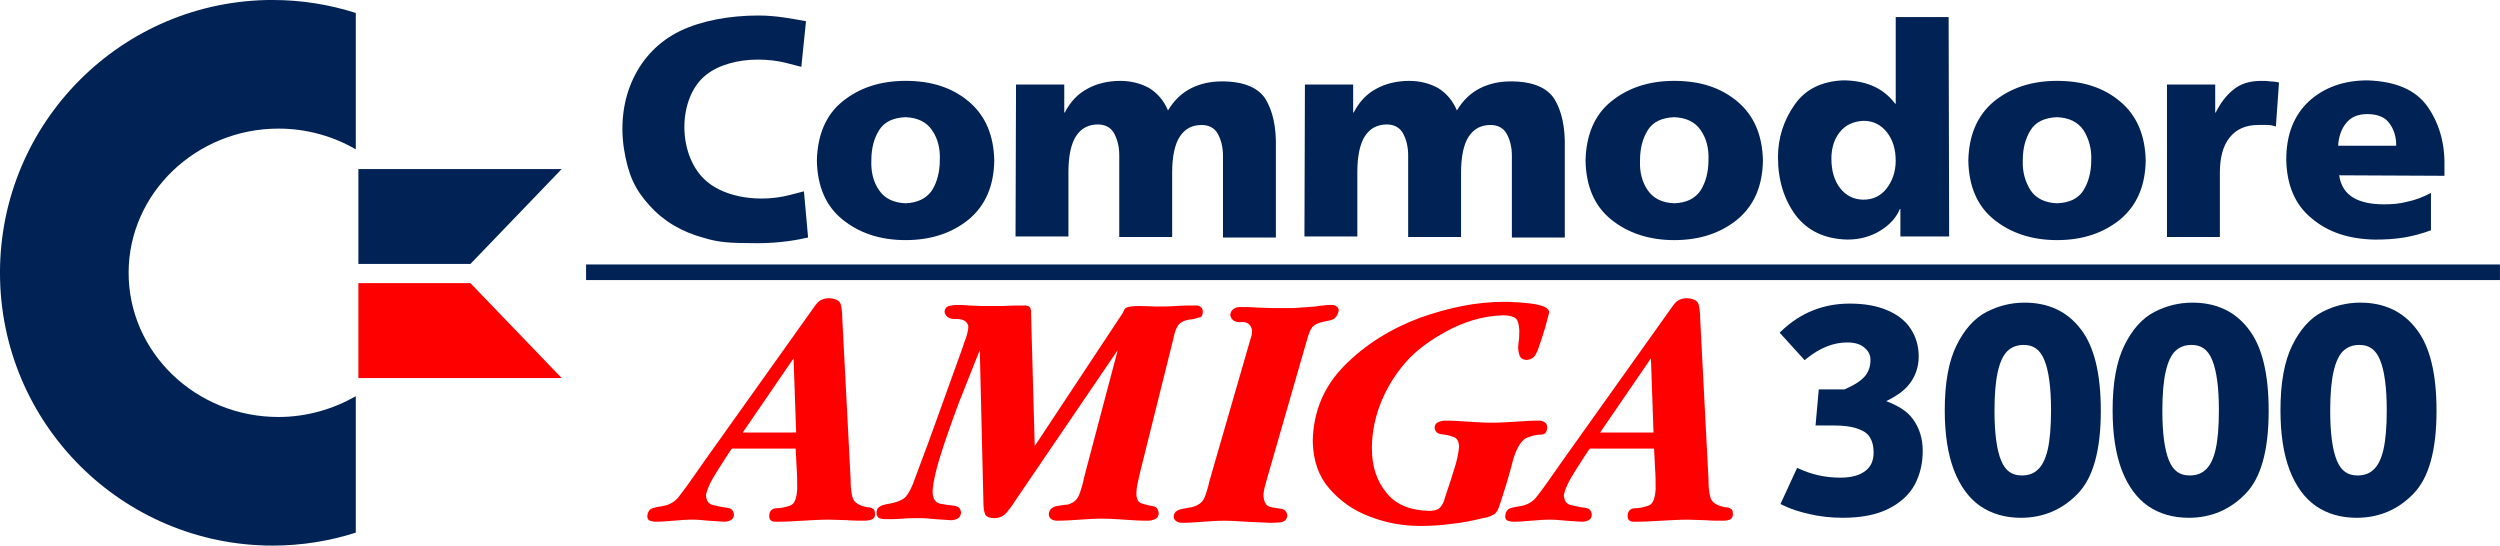
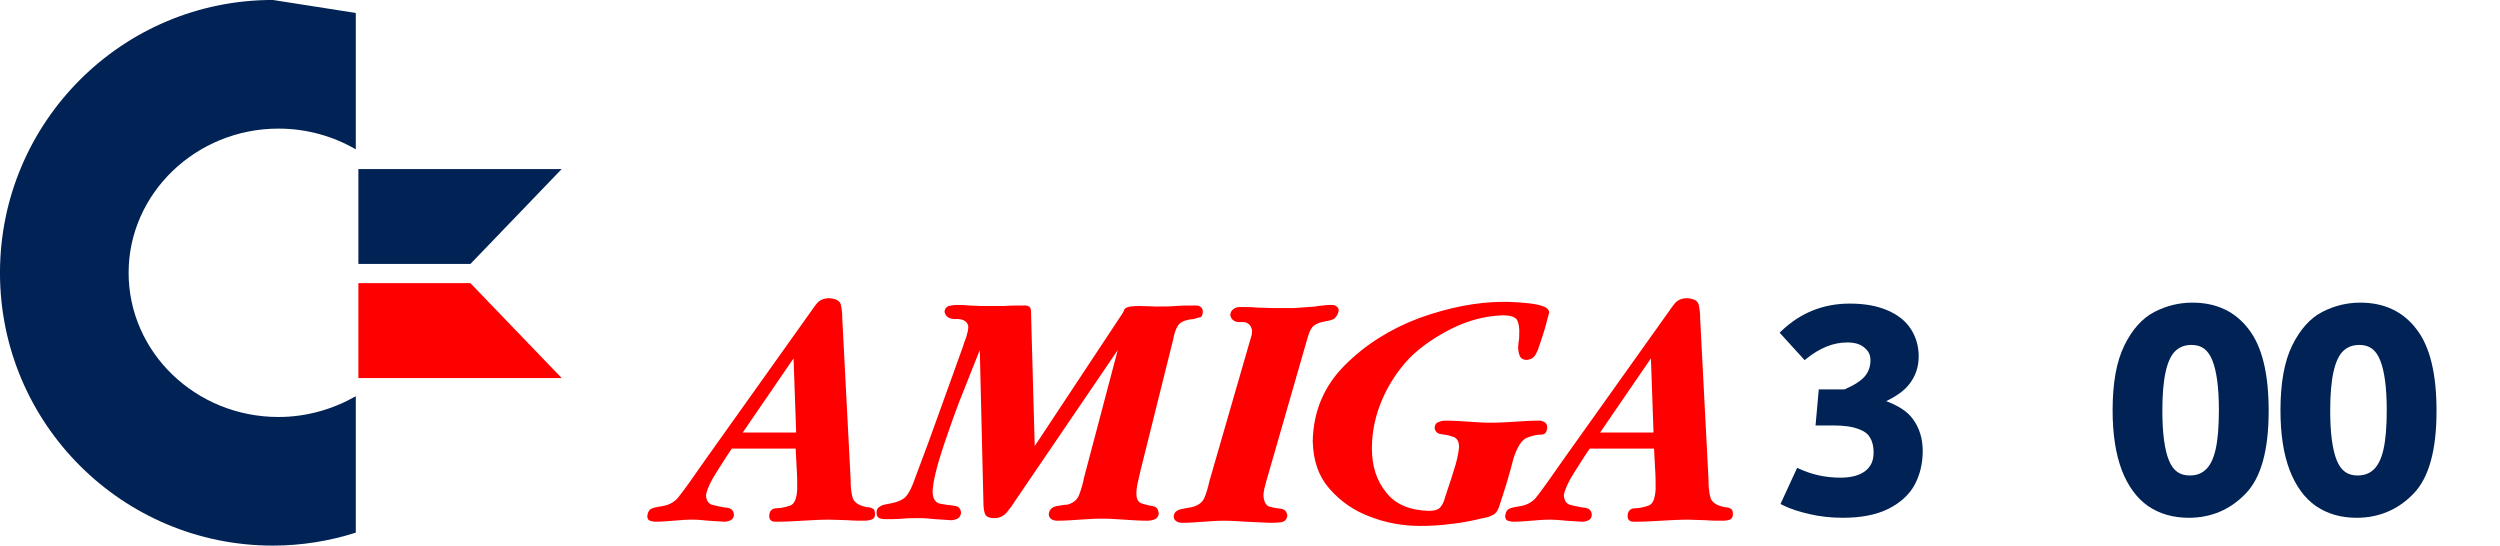
<svg xmlns="http://www.w3.org/2000/svg" xmlns:ns1="http://www.inkscape.org/namespaces/inkscape" xmlns:ns2="http://sodipodi.sourceforge.net/DTD/sodipodi-0.dtd" width="953mm" height="207.999mm" viewBox="0 0 953 207.999" version="1.1" id="svg1" ns1:version="1.4 (86a8ad7, 2024-10-11)" ns2:docname="amiga3000.svg">
  <ns2:namedview id="namedview1" pagecolor="#ffffff" bordercolor="#000000" borderopacity="0.25" ns1:showpageshadow="2" ns1:pageopacity="0.0" ns1:pagecheckerboard="true" ns1:deskcolor="#d1d1d1" ns1:document-units="mm" ns1:zoom="0.58236859" ns1:cx="1794.3962" ns1:cy="481.65372" ns1:window-width="3840" ns1:window-height="2066" ns1:window-x="-11" ns1:window-y="-11" ns1:window-maximized="1" ns1:current-layer="g1" />
  <defs id="defs1" />
  <g id="g1" transform="matrix(5.998,0,0,5.998,-167.44,-757.334)" ns1:label="Logo">
    <g id="g16" ns1:label="3000Outline" style="display:inline;fill:#002255;fill-opacity:1">
      <path id="path15" style="-inkscape-font-specification:'Dubai Bold';fill:#002255;fill-opacity:1" d="m 145.469,145.559 c -1.67,0 -3.126,0.584 -4.338,1.742 l -0.111,0.107 1.588,1.746 0.117,-0.094 c 0.862,-0.694 1.719,-1.031 2.586,-1.031 0.502,0 0.86,0.117 1.1,0.334 l 0.002,0.002 0.004,0.004 c 0.259,0.212 0.375,0.458 0.375,0.785 0,0.403 -0.117,0.737 -0.357,1.025 -0.234,0.281 -0.669,0.564 -1.287,0.832 h -1.641 l -0.205,2.293 h 1.121 c 0.699,0 1.235,0.079 1.6,0.225 l 0.004,0.002 h 0.002 c 0.384,0.136 0.62,0.324 0.742,0.557 l 0.004,0.004 0.002,0.004 c 0.139,0.232 0.215,0.538 0.215,0.926 0,0.529 -0.174,0.904 -0.531,1.178 -0.358,0.274 -0.88,0.422 -1.582,0.422 -0.927,0 -1.793,-0.186 -2.602,-0.559 l -0.144,-0.066 -1.059,2.299 0.137,0.068 c 0.462,0.231 1.02,0.42 1.674,0.566 0.672,0.161 1.39,0.242 2.152,0.242 1.163,0 2.128,-0.187 2.895,-0.57 0.76,-0.38 1.323,-0.892 1.67,-1.529 0.342,-0.643 0.512,-1.362 0.512,-2.148 0,-0.792 -0.215,-1.484 -0.645,-2.053 -0.37,-0.505 -0.974,-0.844 -1.674,-1.113 0.572,-0.282 1.084,-0.607 1.434,-1.041 0.417,-0.514 0.629,-1.121 0.629,-1.799 0,-0.646 -0.167,-1.233 -0.5,-1.746 -0.335,-0.516 -0.838,-0.912 -1.492,-1.186 -0.658,-0.288 -1.457,-0.428 -2.394,-0.428 z" ns1:label="3" />
-       <path id="path13" style="-inkscape-font-specification:'Dubai Bold';fill:#002255;fill-opacity:1" d="m 156.592,145.498 c -0.854,0 -1.665,0.199 -2.424,0.592 -0.774,0.401 -1.408,1.116 -1.906,2.125 -0.503,1.02 -0.748,2.394 -0.748,4.121 0,1.515 0.193,2.783 0.584,3.809 v 0.002 c 0.391,1.01 0.948,1.777 1.676,2.285 h 0.002 c 0.726,0.493 1.591,0.74 2.578,0.74 1.407,0 2.615,-0.509 3.59,-1.51 1.009,-1.022 1.488,-2.791 1.488,-5.287 0,-2.349 -0.412,-4.082 -1.275,-5.193 l -0.002,-0.002 c -0.844,-1.115 -2.05,-1.682 -3.562,-1.682 z m -0.061,2.689 c 0.63,0 1.043,0.296 1.316,0.967 0.276,0.676 0.422,1.743 0.422,3.182 0,1.06 -0.072,1.899 -0.213,2.512 -0.14,0.6 -0.356,1.016 -0.625,1.262 v 0.002 h -0.002 c -0.259,0.248 -0.586,0.371 -1.016,0.371 -0.631,0 -1.044,-0.292 -1.316,-0.949 -0.275,-0.662 -0.422,-1.72 -0.422,-3.158 0,-1.046 0.072,-1.881 0.213,-2.494 0.141,-0.628 0.353,-1.06 0.607,-1.303 0.274,-0.262 0.608,-0.391 1.035,-0.391 z" ns1:label="0" />
      <path id="path11" style="-inkscape-font-specification:'Dubai Bold';fill:#002255;fill-opacity:1" d="m 167.26,145.498 c -0.854,0 -1.665,0.199 -2.424,0.592 -0.774,0.401 -1.408,1.116 -1.906,2.125 -0.503,1.02 -0.748,2.394 -0.748,4.121 0,1.515 0.193,2.783 0.584,3.809 v 0.002 c 0.391,1.01 0.948,1.777 1.676,2.285 h 0.002 c 0.726,0.493 1.591,0.74 2.578,0.74 1.407,0 2.615,-0.509 3.59,-1.51 1.009,-1.022 1.488,-2.791 1.488,-5.287 0,-2.349 -0.412,-4.082 -1.275,-5.193 l -0.002,-0.002 c -0.844,-1.115 -2.05,-1.682 -3.562,-1.682 z m -0.061,2.689 h 9e-5 c 0.63,0 1.043,0.296 1.316,0.967 0.276,0.676 0.422,1.743 0.422,3.182 0,1.06 -0.072,1.899 -0.213,2.512 -0.14,0.6 -0.354,1.016 -0.623,1.262 l -0.002,0.002 h -0.002 c -0.259,0.248 -0.586,0.371 -1.016,0.371 -0.631,0 -1.044,-0.292 -1.316,-0.949 -0.275,-0.662 -0.422,-1.72 -0.422,-3.158 0,-1.046 0.072,-1.881 0.213,-2.494 0.141,-0.628 0.353,-1.06 0.607,-1.303 0.274,-0.262 0.608,-0.391 1.035,-0.391 z" ns1:label="0" />
      <path id="path9" style="-inkscape-font-specification:'Dubai Bold';display:inline;fill:#002255;fill-opacity:1" d="m 177.928,145.498 c -0.854,0 -1.665,0.199 -2.424,0.592 -0.774,0.401 -1.408,1.116 -1.906,2.125 -0.503,1.02 -0.748,2.394 -0.748,4.121 0,1.515 0.193,2.783 0.584,3.809 v 0.002 c 0.391,1.01 0.948,1.777 1.676,2.285 h 0.002 c 0.726,0.493 1.591,0.74 2.578,0.74 1.407,0 2.617,-0.508 3.592,-1.51 1.009,-1.022 1.486,-2.791 1.486,-5.287 0,-2.349 -0.412,-4.082 -1.275,-5.193 l -0.002,-0.002 c -0.844,-1.115 -2.05,-1.682 -3.562,-1.682 z m -0.059,2.689 h 9e-5 c 0.63,0 1.041,0.296 1.314,0.967 0.276,0.676 0.422,1.743 0.422,3.182 0,1.06 -0.072,1.899 -0.213,2.512 -0.14,0.6 -0.354,1.016 -0.623,1.262 l -0.002,0.002 h -0.002 c -0.259,0.248 -0.586,0.371 -1.016,0.371 -0.631,0 -1.044,-0.292 -1.316,-0.949 -0.275,-0.662 -0.422,-1.72 -0.422,-3.158 0,-1.046 0.072,-1.881 0.213,-2.494 0.141,-0.628 0.353,-1.06 0.607,-1.303 0.274,-0.262 0.609,-0.391 1.037,-0.391 z" ns1:label="0" />
    </g>
    <g id="g29" ns1:label="3000" style="display:none">
      <path d="m 145.469,145.875 v 8e-5 c -1.541,0 -2.854,0.538 -3.986,1.57 l 1.174,1.291 c 0.863,-0.661 1.749,-1.025 2.654,-1.025 0.55,0 0.995,0.134 1.309,0.416 0.319,0.262 0.49,0.619 0.49,1.027 0,0.467 -0.145,0.885 -0.432,1.228 -0.29,0.348 -0.764,0.65 -1.422,0.932 l -0.031,0.014 h -1.428 l -0.15,1.658 h 0.775 c 0.721,0 1.29,0.079 1.715,0.248 0.43,0.153 0.744,0.386 0.912,0.705 0.175,0.294 0.258,0.656 0.258,1.082 0,0.603 -0.221,1.098 -0.654,1.43 -0.432,0.331 -1.029,0.488 -1.775,0.488 -0.913,0 -1.767,-0.206 -2.574,-0.553 l -0.803,1.742 c 0.41,0.19 0.878,0.363 1.455,0.492 h 0.002 c 0.645,0.155 1.339,0.232 2.078,0.232 1.129,0 2.046,-0.183 2.754,-0.537 0.715,-0.357 1.219,-0.82 1.531,-1.395 0.317,-0.595 0.475,-1.257 0.475,-1.998 0,-0.736 -0.194,-1.35 -0.58,-1.861 h -0.002 v -0.002 c -0.372,-0.508 -0.945,-0.891 -1.738,-1.147 l -0.402,-0.131 0.389,-0.166 c 0.653,-0.282 1.156,-0.649 1.52,-1.1 v -0.002 c 0.374,-0.461 0.557,-0.985 0.557,-1.598 0,-0.592 -0.148,-1.113 -0.447,-1.574 -0.297,-0.458 -0.743,-0.811 -1.352,-1.064 v -0.002 h -0.002 c -0.606,-0.265 -1.362,-0.402 -2.268,-0.402 z" style="-inkscape-font-specification:'Dubai Bold';display:inline;fill:#002255" id="path25" ns1:label="3" />
-       <path d="m 156.592,145.816 c -0.805,0 -1.563,0.184 -2.279,0.555 -0.701,0.363 -1.291,1.018 -1.768,1.984 -0.471,0.955 -0.715,2.283 -0.715,3.981 0,1.488 0.19,2.719 0.563,3.695 0.373,0.965 0.895,1.672 1.562,2.139 0.67,0.455 1.463,0.684 2.398,0.684 1.332,0 2.442,-0.467 3.363,-1.414 h 0.002 c 0.914,-0.927 1.396,-2.609 1.396,-5.064 0,-2.312 -0.416,-3.977 -1.211,-5 h -0.002 v -0.002 c -0.789,-1.043 -1.874,-1.557 -3.31,-1.557 z m -0.06,2.053 c 0.74,0 1.303,0.414 1.609,1.166 0.304,0.746 0.447,1.842 0.447,3.301 0,1.074 -0.073,1.933 -0.223,2.584 -0.149,0.637 -0.381,1.114 -0.717,1.422 l -0.002,0.002 c -0.32,0.304 -0.741,0.457 -1.232,0.457 -0.739,0 -1.303,-0.406 -1.609,-1.145 -0.305,-0.734 -0.447,-1.822 -0.447,-3.281 0,-1.061 0.074,-1.913 0.223,-2.564 0.149,-0.663 0.372,-1.153 0.697,-1.463 0.332,-0.318 0.76,-0.478 1.254,-0.478 z" style="-inkscape-font-specification:'Dubai Bold';fill:#002255" id="path26" ns1:label="0" />
      <path d="m 167.26,145.816 c -0.805,0 -1.561,0.184 -2.277,0.555 -0.701,0.363 -1.293,1.018 -1.77,1.984 -0.471,0.955 -0.715,2.283 -0.715,3.981 0,1.488 0.19,2.719 0.562,3.695 0.373,0.965 0.895,1.672 1.562,2.139 0.67,0.455 1.463,0.684 2.398,0.684 1.332,0 2.442,-0.467 3.363,-1.414 h 0.002 c 0.914,-0.927 1.396,-2.609 1.396,-5.064 0,-2.312 -0.416,-3.977 -1.211,-5 h -0.002 v -0.002 c -0.789,-1.043 -1.874,-1.557 -3.311,-1.557 z m -0.061,2.053 c 0.74,0 1.303,0.414 1.609,1.166 0.304,0.746 0.447,1.842 0.447,3.301 0,1.074 -0.073,1.933 -0.223,2.584 -0.149,0.637 -0.38,1.114 -0.717,1.422 l -0.002,0.002 c -0.32,0.304 -0.741,0.457 -1.232,0.457 -0.739,0 -1.303,-0.406 -1.609,-1.145 -0.305,-0.734 -0.447,-1.822 -0.447,-3.281 0,-1.061 0.073,-1.913 0.223,-2.564 0.149,-0.663 0.373,-1.153 0.697,-1.463 0.332,-0.318 0.76,-0.478 1.254,-0.478 z" style="-inkscape-font-specification:'Dubai Bold';fill:#002255" id="path27" ns1:label="0" />
-       <path d="m 177.928,145.816 c -0.805,0 -1.561,0.184 -2.277,0.555 -0.701,0.363 -1.293,1.018 -1.77,1.984 -0.471,0.955 -0.713,2.283 -0.713,3.981 0,1.488 0.188,2.719 0.561,3.695 0.373,0.965 0.896,1.672 1.562,2.139 0.67,0.455 1.463,0.684 2.398,0.684 1.332,0 2.442,-0.467 3.363,-1.414 h 0.002 c 0.914,-0.927 1.396,-2.609 1.396,-5.064 0,-2.312 -0.416,-3.977 -1.211,-5 h -0.002 v -0.002 c -0.789,-1.043 -1.874,-1.557 -3.31,-1.557 z m -0.059,2.053 c 0.74,0 1.301,0.414 1.607,1.166 0.304,0.746 0.447,1.842 0.447,3.301 0,1.074 -0.073,1.933 -0.223,2.584 -0.149,0.637 -0.381,1.114 -0.717,1.422 l -0.002,0.002 c -0.32,0.304 -0.741,0.457 -1.232,0.457 -0.739,0 -1.303,-0.406 -1.609,-1.145 -0.305,-0.734 -0.445,-1.822 -0.445,-3.281 0,-1.061 0.072,-1.913 0.221,-2.564 0.149,-0.663 0.372,-1.153 0.697,-1.463 0.332,-0.318 0.762,-0.478 1.256,-0.478 z" style="-inkscape-font-specification:'Dubai Bold';display:inline;fill:#002255" id="path28" ns1:label="0" />
    </g>
    <g id="g28" ns1:label="C-commodore">
-       <path d="m 45.254,126.262 c -9.592,0 -17.339,7.779 -17.339,17.339 0,9.592 7.779,17.339 17.339,17.339 1.846,0 3.626,-0.297 5.274,-0.824 v -8.669 c -1.45,0.824 -3.132,1.319 -4.912,1.319 -5.274,0 -9.526,-4.12 -9.526,-9.164 0,-5.043 4.285,-9.164 9.526,-9.164 1.813,0 3.494,0.494 4.912,1.319 v -8.669 c -1.648,-0.527 -3.428,-0.824 -5.274,-0.824 z m 12.559,16.778 h -7.12 v -6.032 h 12.922 z" style="font-style:normal;font-variant:normal;font-weight:400;font-stretch:normal;font-size:54.274px;line-height:1.25;font-family:BoobToob;-inkscape-font-specification:'BoobToob, Normal';font-variant-ligatures:discretionary-ligatures historical-ligatures;font-variant-caps:normal;font-variant-numeric:normal;font-feature-settings:normal;text-align:start;letter-spacing:0;word-spacing:0;writing-mode:lr-tb;text-anchor:start;fill:#002255;fill-opacity:1;stroke:none;stroke-width:0.268" id="path2" ns1:label="C" />
+       <path d="m 45.254,126.262 c -9.592,0 -17.339,7.779 -17.339,17.339 0,9.592 7.779,17.339 17.339,17.339 1.846,0 3.626,-0.297 5.274,-0.824 v -8.669 c -1.45,0.824 -3.132,1.319 -4.912,1.319 -5.274,0 -9.526,-4.12 -9.526,-9.164 0,-5.043 4.285,-9.164 9.526,-9.164 1.813,0 3.494,0.494 4.912,1.319 v -8.669 z m 12.559,16.778 h -7.12 v -6.032 h 12.922 z" style="font-style:normal;font-variant:normal;font-weight:400;font-stretch:normal;font-size:54.274px;line-height:1.25;font-family:BoobToob;-inkscape-font-specification:'BoobToob, Normal';font-variant-ligatures:discretionary-ligatures historical-ligatures;font-variant-caps:normal;font-variant-numeric:normal;font-feature-settings:normal;text-align:start;letter-spacing:0;word-spacing:0;writing-mode:lr-tb;text-anchor:start;fill:#002255;fill-opacity:1;stroke:none;stroke-width:0.268" id="path2" ns1:label="C" />
      <path style="font-style:normal;font-variant:normal;font-weight:400;font-stretch:normal;font-size:54.274px;line-height:1.25;font-family:BoobToob;-inkscape-font-specification:'BoobToob, Normal';font-variant-ligatures:discretionary-ligatures historical-ligatures;font-variant-caps:normal;font-variant-numeric:normal;font-feature-settings:normal;text-align:start;letter-spacing:0;word-spacing:0;writing-mode:lr-tb;text-anchor:start;fill:#ff0000;fill-opacity:1;stroke:none;stroke-width:0.268" d="m 57.813,144.26 h -7.12 v 6.032 h 12.922 z" id="path4" ns1:label="dash" />
-       <path d="m 85.47,141.524 c 1.648,0 2.967,-0.461 4.022,-1.319 1.055,-0.89 1.582,-2.11 1.615,-3.725 -0.033,-1.615 -0.56,-2.868 -1.615,-3.758 -1.055,-0.89 -2.373,-1.319 -4.022,-1.319 -1.648,0 -2.967,0.461 -4.022,1.319 -1.055,0.857 -1.582,2.143 -1.615,3.758 0.033,1.615 0.56,2.868 1.615,3.725 1.055,0.857 2.373,1.319 4.022,1.319 z m 0,-2.34 c -0.758,-0.033 -1.319,-0.297 -1.681,-0.824 -0.363,-0.527 -0.527,-1.154 -0.494,-1.912 0,-0.758 0.165,-1.384 0.494,-1.912 0.33,-0.527 0.89,-0.791 1.681,-0.824 0.758,0.033 1.319,0.297 1.681,0.824 0.363,0.527 0.527,1.154 0.494,1.912 0,0.725 -0.165,1.384 -0.494,1.912 -0.363,0.527 -0.923,0.791 -1.681,0.824 z m 6.988,2.11 h 3.362 v -4.087 c 0,-1.022 0.165,-1.813 0.494,-2.307 0.33,-0.494 0.791,-0.725 1.384,-0.725 0.461,0 0.824,0.198 1.022,0.56 0.198,0.363 0.33,0.824 0.33,1.384 v 5.208 h 3.362 v -4.087 c 0,-1.022 0.165,-1.813 0.494,-2.307 0.33,-0.494 0.791,-0.725 1.384,-0.725 0.461,0 0.824,0.198 1.022,0.56 0.198,0.363 0.33,0.824 0.33,1.384 v 5.208 h 3.362 v -5.703 c 0.033,-1.319 -0.198,-2.34 -0.659,-3.099 -0.461,-0.725 -1.384,-1.121 -2.769,-1.121 -0.692,0 -1.351,0.132 -1.945,0.429 -0.593,0.297 -1.088,0.758 -1.483,1.417 -0.264,-0.626 -0.659,-1.088 -1.187,-1.417 -0.527,-0.297 -1.154,-0.461 -1.846,-0.461 -0.758,0 -1.483,0.165 -2.077,0.494 -0.626,0.33 -1.088,0.824 -1.45,1.516 h -0.033 v -1.78 h -3.066 z m 18.361,0 h 3.362 v -4.087 c 0,-1.022 0.165,-1.813 0.494,-2.307 0.33,-0.494 0.791,-0.725 1.384,-0.725 0.461,0 0.824,0.198 1.022,0.56 0.198,0.363 0.33,0.824 0.33,1.384 v 5.208 h 3.362 v -4.087 c 0,-1.022 0.165,-1.813 0.494,-2.307 0.33,-0.494 0.791,-0.725 1.384,-0.725 0.461,0 0.824,0.198 1.022,0.56 0.198,0.363 0.33,0.824 0.33,1.384 v 5.208 h 3.362 v -5.703 c 0.033,-1.319 -0.198,-2.34 -0.659,-3.099 -0.461,-0.725 -1.384,-1.121 -2.769,-1.121 -0.692,0 -1.351,0.132 -1.945,0.429 -0.593,0.297 -1.088,0.758 -1.483,1.417 -0.264,-0.626 -0.659,-1.088 -1.187,-1.417 -0.527,-0.297 -1.154,-0.461 -1.846,-0.461 -0.758,0 -1.483,0.165 -2.077,0.494 -0.626,0.33 -1.088,0.824 -1.45,1.516 h -0.033 v -1.78 h -3.066 z m 23.503,0.231 c 1.648,0 2.967,-0.461 4.022,-1.319 1.055,-0.89 1.582,-2.11 1.615,-3.725 -0.033,-1.615 -0.56,-2.868 -1.615,-3.758 -1.055,-0.89 -2.373,-1.319 -4.022,-1.319 -1.648,0 -2.967,0.461 -4.022,1.319 -1.055,0.857 -1.582,2.143 -1.615,3.758 0.033,1.615 0.56,2.868 1.615,3.725 1.055,0.857 2.406,1.319 4.022,1.319 z m 0,-2.34 c -0.758,-0.033 -1.319,-0.297 -1.681,-0.824 -0.363,-0.527 -0.527,-1.154 -0.494,-1.912 0,-0.758 0.165,-1.384 0.494,-1.912 0.33,-0.527 0.89,-0.791 1.681,-0.824 0.758,0.033 1.319,0.297 1.681,0.824 0.363,0.527 0.527,1.154 0.494,1.912 0,0.725 -0.165,1.384 -0.494,1.912 -0.363,0.527 -0.89,0.791 -1.681,0.824 z m 17.438,-11.834 h -3.362 v 5.505 h -0.033 c -0.429,-0.56 -0.923,-0.923 -1.483,-1.154 -0.56,-0.231 -1.187,-0.33 -1.846,-0.33 -1.351,0.066 -2.373,0.56 -3.066,1.549 -0.692,0.989 -1.055,2.11 -1.055,3.329 0,1.483 0.396,2.703 1.121,3.692 0.758,0.989 1.846,1.516 3.296,1.549 0.791,0 1.483,-0.198 2.077,-0.56 0.593,-0.363 1.022,-0.824 1.253,-1.384 h 0.033 v 1.747 h 3.099 z m -7.45,8.999 c 0,-0.659 0.165,-1.22 0.527,-1.681 0.363,-0.461 0.857,-0.692 1.516,-0.725 0.626,0 1.121,0.264 1.483,0.725 0.363,0.461 0.56,1.055 0.56,1.813 0,0.725 -0.231,1.319 -0.593,1.78 -0.363,0.461 -0.857,0.692 -1.45,0.692 -0.626,0 -1.121,-0.264 -1.483,-0.725 -0.363,-0.461 -0.56,-1.088 -0.56,-1.879 z m 14.339,5.175 c 1.648,0 2.967,-0.461 4.022,-1.319 1.055,-0.89 1.582,-2.11 1.615,-3.725 -0.033,-1.615 -0.56,-2.868 -1.615,-3.758 -1.055,-0.89 -2.373,-1.319 -4.022,-1.319 -1.648,0 -2.967,0.461 -4.022,1.319 -1.055,0.89 -1.582,2.143 -1.615,3.758 0.033,1.615 0.56,2.868 1.615,3.725 1.055,0.857 2.406,1.319 4.022,1.319 z m 0,-2.34 c -0.758,-0.033 -1.319,-0.297 -1.681,-0.824 -0.33,-0.527 -0.527,-1.154 -0.494,-1.912 0,-0.758 0.165,-1.384 0.494,-1.912 0.33,-0.527 0.89,-0.791 1.681,-0.824 0.758,0.033 1.319,0.297 1.681,0.824 0.33,0.527 0.527,1.154 0.494,1.912 0,0.725 -0.165,1.384 -0.494,1.912 -0.33,0.527 -0.89,0.791 -1.681,0.824 z m 14.108,-7.68 c -0.165,-0.033 -0.363,-0.066 -0.56,-0.066 -0.198,-0.033 -0.396,-0.033 -0.593,-0.033 -0.725,0 -1.319,0.198 -1.747,0.56 -0.461,0.363 -0.824,0.857 -1.121,1.45 h -0.033 v -1.78 h -3.066 v 9.691 h 3.362 v -4.087 c 0,-0.956 0.198,-1.714 0.626,-2.242 0.429,-0.527 1.022,-0.791 1.813,-0.791 h 0.56 c 0.198,0 0.363,0.033 0.56,0.099 z m 10.515,5.933 v -0.626 c 0.033,-1.483 -0.363,-2.769 -1.088,-3.791 -0.758,-1.055 -2.011,-1.582 -3.791,-1.648 -1.549,0 -2.769,0.461 -3.725,1.319 -0.956,0.89 -1.45,2.11 -1.45,3.725 0.033,1.615 0.56,2.868 1.615,3.725 1.055,0.89 2.373,1.319 4.022,1.351 0.626,0 1.253,-0.033 1.846,-0.132 0.593,-0.099 1.187,-0.264 1.714,-0.461 v -2.373 c -0.494,0.264 -1.022,0.461 -1.516,0.56 -0.494,0.132 -0.989,0.165 -1.45,0.165 -0.824,0 -1.483,-0.132 -1.978,-0.429 -0.494,-0.297 -0.791,-0.758 -0.89,-1.417 z m -6.757,-1.912 c 0.033,-0.56 0.198,-1.055 0.494,-1.417 0.297,-0.396 0.758,-0.593 1.351,-0.593 0.659,0 1.154,0.198 1.417,0.593 0.297,0.396 0.429,0.857 0.429,1.417 z m -103.835,5.867 c -1.45,-0.396 -2.571,-1.055 -3.494,-2.077 -0.923,-1.022 -1.351,-1.945 -1.615,-3.593 -0.494,-3.23 0.89,-6.197 3.56,-7.483 1.351,-0.659 3.164,-0.989 4.977,-0.989 1.121,0 2.11,0.198 3.033,0.363 l -0.297,2.901 c 0,0 -0.231,-0.066 -0.89,-0.231 -0.626,-0.165 -1.253,-0.231 -1.879,-0.231 -1.253,0 -2.472,0.33 -3.263,0.956 -1.879,1.45 -1.879,5.241 0.066,6.823 1.187,0.989 3.329,1.319 5.241,0.824 l 0.89,-0.231 0.264,2.934 c -0.56,0.132 -1.747,0.363 -3.197,0.363 -1.912,0 -2.505,-0.066 -3.395,-0.33 z m -7.516,1.681 H 186.799 v 0.989 H 65.164 Z" style="font-style:normal;font-variant:normal;font-weight:400;font-stretch:normal;font-size:54.274px;line-height:1.25;font-family:BoobToob;-inkscape-font-specification:'BoobToob, Normal';font-variant-ligatures:discretionary-ligatures historical-ligatures;font-variant-caps:normal;font-variant-numeric:normal;font-feature-settings:normal;text-align:start;letter-spacing:0;word-spacing:0;writing-mode:lr-tb;text-anchor:start;fill:#002255;fill-opacity:1;stroke:none;stroke-width:0.268" id="path6" ns1:label="Commodore" />
    </g>
    <path d="m 83.525,158.929 c 0,-0.165 -0.033,-0.297 -0.132,-0.33 -0.099,-0.066 -0.198,-0.099 -0.363,-0.099 -0.527,-0.099 -0.824,-0.297 -0.923,-0.593 -0.099,-0.33 -0.132,-0.725 -0.132,-1.22 l -0.527,-10.153 c 0,-0.363 -0.033,-0.659 -0.099,-0.923 -0.066,-0.231 -0.297,-0.363 -0.725,-0.396 -0.363,0 -0.626,0.132 -0.791,0.33 -0.165,0.198 -0.33,0.461 -0.527,0.725 l -6.527,9.164 -1.088,1.549 c -0.231,0.33 -0.461,0.626 -0.692,0.923 -0.264,0.297 -0.593,0.461 -0.989,0.527 -0.231,0.033 -0.429,0.066 -0.626,0.132 -0.198,0.066 -0.297,0.231 -0.33,0.494 0,0.165 0.066,0.264 0.165,0.297 0.099,0.033 0.231,0.066 0.363,0.066 0.363,0 0.758,-0.033 1.154,-0.066 0.396,-0.033 0.758,-0.066 1.154,-0.066 0.363,0 0.692,0.033 1.022,0.066 0.33,0.033 0.692,0.033 1.022,0.066 0.165,0 0.297,-0.033 0.429,-0.099 0.132,-0.066 0.198,-0.198 0.198,-0.363 -0.033,-0.264 -0.165,-0.396 -0.461,-0.429 -0.297,-0.033 -0.56,-0.099 -0.857,-0.165 -0.297,-0.066 -0.429,-0.264 -0.461,-0.626 0.066,-0.363 0.297,-0.89 0.725,-1.549 0.429,-0.659 0.725,-1.154 0.923,-1.417 h 4.054 c 0.033,0.429 0.033,0.857 0.066,1.286 0.033,0.429 0.033,0.857 0.033,1.286 -0.033,0.593 -0.165,0.956 -0.461,1.055 -0.297,0.099 -0.593,0.165 -0.857,0.165 -0.297,0 -0.461,0.198 -0.461,0.494 0,0.132 0.033,0.231 0.132,0.297 0.099,0.066 0.198,0.066 0.33,0.066 0.56,0 1.121,-0.033 1.681,-0.066 0.56,-0.033 1.121,-0.066 1.681,-0.066 0.363,0 0.758,0.033 1.121,0.033 0.363,0.033 0.758,0.033 1.121,0.033 0.165,0 0.33,-0.033 0.429,-0.066 0.165,-0.066 0.231,-0.165 0.231,-0.363 z m -5.01,-5.175 h -3.395 l 3.23,-4.714 z m 34.48,-7.746 c 0,-0.132 -0.033,-0.198 -0.132,-0.264 -0.066,-0.066 -0.165,-0.099 -0.297,-0.099 -0.198,0 -0.363,0 -0.527,0.033 -0.165,0 -0.363,0.033 -0.527,0.066 -0.461,0.033 -0.89,0.066 -1.351,0.099 h -1.384 c -0.33,0 -0.659,-0.033 -1.022,-0.033 -0.33,-0.033 -0.659,-0.033 -1.022,-0.033 -0.165,0 -0.297,0.033 -0.429,0.132 -0.132,0.099 -0.198,0.231 -0.198,0.396 0.066,0.297 0.297,0.461 0.692,0.429 0.396,-0.033 0.626,0.165 0.692,0.527 0,0.099 0,0.198 -0.033,0.33 -0.033,0.099 -0.066,0.198 -0.099,0.33 l -2.571,8.9 c -0.099,0.429 -0.198,0.791 -0.33,1.088 -0.132,0.297 -0.396,0.494 -0.824,0.593 -0.198,0.033 -0.429,0.066 -0.692,0.132 -0.264,0.066 -0.429,0.231 -0.429,0.461 0,0.132 0.066,0.231 0.165,0.297 0.099,0.066 0.231,0.099 0.363,0.099 0.429,0 0.89,-0.033 1.319,-0.066 0.461,-0.033 0.89,-0.066 1.351,-0.066 0.494,0 0.956,0.033 1.45,0.066 0.494,0.033 0.956,0.033 1.45,0.066 0.198,0 0.429,0 0.692,-0.033 0.264,-0.033 0.396,-0.165 0.429,-0.429 -0.033,-0.264 -0.165,-0.396 -0.396,-0.429 -0.231,-0.033 -0.494,-0.066 -0.725,-0.132 -0.231,-0.066 -0.363,-0.297 -0.396,-0.692 0,-0.165 0.033,-0.33 0.066,-0.494 0.033,-0.165 0.099,-0.33 0.132,-0.494 l 2.571,-8.933 c 0.099,-0.363 0.198,-0.626 0.33,-0.791 0.132,-0.165 0.396,-0.297 0.758,-0.363 0.198,-0.033 0.396,-0.066 0.626,-0.165 0.165,-0.165 0.264,-0.297 0.297,-0.527 z m 13.383,0.099 c -0.033,-0.231 -0.264,-0.363 -0.659,-0.461 -0.429,-0.099 -0.857,-0.132 -1.319,-0.165 -0.461,-0.033 -0.758,-0.033 -0.923,-0.033 -1.714,0 -3.494,0.363 -5.34,1.022 -1.846,0.692 -3.428,1.681 -4.747,3 -1.319,1.319 -2.011,2.934 -2.044,4.846 0.033,1.22 0.363,2.209 1.055,3 0.692,0.791 1.516,1.384 2.571,1.78 1.022,0.396 2.077,0.593 3.197,0.593 0.659,0 1.319,-0.033 2.011,-0.132 0.659,-0.066 1.319,-0.198 1.978,-0.363 0.231,-0.033 0.461,-0.099 0.626,-0.198 0.165,-0.066 0.297,-0.231 0.396,-0.494 0.165,-0.494 0.33,-1.022 0.494,-1.549 0.165,-0.527 0.297,-1.055 0.429,-1.549 0.231,-0.725 0.527,-1.187 0.857,-1.319 0.33,-0.132 0.626,-0.198 0.89,-0.198 0.264,0 0.396,-0.165 0.396,-0.494 0,-0.132 -0.066,-0.231 -0.165,-0.297 -0.099,-0.066 -0.231,-0.099 -0.33,-0.099 -0.494,0 -1.022,0.033 -1.516,0.066 -0.527,0.033 -1.022,0.066 -1.549,0.066 -0.494,0 -0.989,-0.033 -1.45,-0.066 -0.494,-0.033 -0.989,-0.066 -1.45,-0.066 -0.165,0 -0.33,0.033 -0.461,0.099 -0.165,0.066 -0.231,0.198 -0.231,0.363 0.033,0.231 0.165,0.363 0.396,0.396 0.264,0.033 0.494,0.066 0.758,0.165 0.264,0.066 0.396,0.297 0.396,0.659 -0.033,0.396 -0.132,0.89 -0.363,1.582 -0.198,0.659 -0.396,1.187 -0.527,1.615 -0.066,0.297 -0.198,0.527 -0.33,0.659 -0.132,0.132 -0.363,0.198 -0.692,0.198 -1.187,-0.033 -2.11,-0.396 -2.703,-1.154 -0.626,-0.758 -0.923,-1.681 -0.923,-2.835 0,-1.055 0.231,-2.11 0.659,-3.099 0.429,-0.989 1.022,-1.879 1.747,-2.637 0.725,-0.725 1.648,-1.351 2.703,-1.879 1.088,-0.527 2.143,-0.791 3.197,-0.824 0.494,0 0.791,0.099 0.923,0.297 0.099,0.198 0.165,0.527 0.132,0.989 0,0.132 0,0.231 -0.033,0.363 0,0.132 -0.033,0.231 -0.033,0.363 0,0.198 0.033,0.396 0.099,0.56 0.066,0.165 0.231,0.264 0.461,0.264 0.264,-0.033 0.429,-0.132 0.56,-0.363 0.132,-0.231 0.198,-0.461 0.264,-0.659 0.066,-0.165 0.165,-0.494 0.33,-1.022 0.132,-0.527 0.231,-0.857 0.264,-0.989 z m 11.669,12.823 c 0,-0.165 -0.033,-0.297 -0.132,-0.33 -0.099,-0.066 -0.198,-0.099 -0.363,-0.099 -0.527,-0.099 -0.824,-0.297 -0.923,-0.593 -0.099,-0.33 -0.132,-0.725 -0.132,-1.22 l -0.527,-10.153 c 0,-0.363 -0.033,-0.659 -0.099,-0.923 -0.066,-0.231 -0.297,-0.363 -0.725,-0.396 -0.363,0 -0.626,0.132 -0.791,0.33 -0.165,0.198 -0.33,0.461 -0.527,0.725 l -6.527,9.164 -1.088,1.549 c -0.231,0.33 -0.461,0.626 -0.692,0.923 -0.264,0.297 -0.593,0.461 -0.989,0.527 -0.231,0.033 -0.429,0.066 -0.626,0.132 -0.198,0.066 -0.297,0.231 -0.33,0.494 0,0.165 0.066,0.264 0.165,0.297 0.099,0.033 0.231,0.066 0.363,0.066 0.363,0 0.758,-0.033 1.154,-0.066 0.396,-0.033 0.758,-0.066 1.154,-0.066 0.363,0 0.692,0.033 1.022,0.066 0.363,0.033 0.692,0.033 1.022,0.066 0.165,0 0.297,-0.033 0.429,-0.099 0.132,-0.066 0.198,-0.198 0.198,-0.363 -0.033,-0.264 -0.165,-0.396 -0.461,-0.429 -0.297,-0.033 -0.56,-0.099 -0.857,-0.165 -0.297,-0.066 -0.429,-0.264 -0.461,-0.626 0.066,-0.363 0.297,-0.89 0.725,-1.549 0.429,-0.659 0.725,-1.154 0.923,-1.417 h 4.087 c 0.033,0.429 0.033,0.857 0.066,1.286 0.033,0.429 0.033,0.857 0.033,1.286 -0.033,0.593 -0.165,0.956 -0.461,1.055 -0.297,0.099 -0.593,0.165 -0.857,0.165 -0.297,0 -0.461,0.198 -0.461,0.494 0,0.132 0.033,0.231 0.132,0.297 0.099,0.066 0.198,0.066 0.33,0.066 0.56,0 1.121,-0.033 1.681,-0.066 0.56,-0.033 1.121,-0.066 1.681,-0.066 0.363,0 0.758,0.033 1.121,0.033 0.363,0.033 0.758,0.033 1.121,0.033 0.165,0 0.33,-0.033 0.429,-0.066 0.132,-0.066 0.198,-0.165 0.198,-0.363 z m -5.043,-5.175 h -3.395 l 3.23,-4.714 z m -28.645,-7.68 c 0,-0.132 -0.033,-0.231 -0.132,-0.297 -0.066,-0.066 -0.165,-0.099 -0.297,-0.099 -0.429,0 -0.857,0 -1.286,0.033 -0.429,0.033 -0.857,0.033 -1.286,0.033 -0.231,0 -0.56,-0.033 -1.022,-0.033 -0.461,0 -0.758,0.033 -0.923,0.165 -0.033,0.033 -0.066,0.099 -0.066,0.132 -0.033,0.066 -0.066,0.099 -0.066,0.132 l -5.604,8.472 -0.231,-8.34 c 0,-0.165 0,-0.297 -0.033,-0.396 -0.033,-0.132 -0.132,-0.165 -0.297,-0.198 -0.461,0 -0.956,0 -1.417,0.033 h -1.417 c -0.264,0 -0.527,-0.033 -0.791,-0.033 -0.264,-0.033 -0.527,-0.033 -0.791,-0.033 -0.165,0 -0.33,0.033 -0.494,0.066 -0.165,0.066 -0.231,0.165 -0.264,0.363 0.066,0.33 0.33,0.494 0.758,0.461 0.461,0 0.692,0.165 0.758,0.461 0,0.231 -0.066,0.461 -0.132,0.692 -0.099,0.231 -0.165,0.461 -0.231,0.659 -0.494,1.384 -0.989,2.736 -1.483,4.12 -0.494,1.384 -0.989,2.736 -1.516,4.12 -0.198,0.593 -0.396,0.989 -0.593,1.22 -0.198,0.231 -0.593,0.396 -1.22,0.494 -0.165,0.033 -0.33,0.066 -0.461,0.165 -0.132,0.066 -0.198,0.198 -0.198,0.396 0,0.165 0.066,0.264 0.165,0.33 0.099,0.033 0.231,0.066 0.396,0.066 0.363,0 0.725,0 1.088,-0.033 0.363,-0.033 0.725,-0.033 1.088,-0.033 0.33,0 0.659,0.033 0.989,0.066 0.33,0.033 0.659,0.033 0.989,0.066 0.165,0 0.297,-0.033 0.429,-0.099 0.132,-0.066 0.198,-0.198 0.231,-0.363 -0.033,-0.297 -0.165,-0.429 -0.461,-0.461 -0.297,-0.033 -0.593,-0.066 -0.89,-0.132 -0.297,-0.066 -0.461,-0.33 -0.461,-0.791 0.033,-0.626 0.264,-1.582 0.692,-2.868 0.429,-1.253 0.857,-2.505 1.351,-3.692 0.461,-1.187 0.791,-1.978 0.956,-2.406 l 0.231,9.691 c 0,0.297 0.033,0.527 0.099,0.725 0.066,0.165 0.264,0.264 0.593,0.264 0.33,0 0.593,-0.132 0.791,-0.363 0.198,-0.231 0.363,-0.461 0.527,-0.725 l 6.527,-9.592 -2.143,8.109 c -0.066,0.363 -0.165,0.692 -0.297,1.055 -0.132,0.363 -0.396,0.56 -0.758,0.659 -0.231,0 -0.461,0.066 -0.725,0.099 -0.264,0.066 -0.429,0.231 -0.461,0.494 0,0.165 0.066,0.264 0.165,0.33 0.099,0.066 0.231,0.099 0.363,0.099 0.461,0 0.956,-0.033 1.417,-0.066 0.461,-0.033 0.956,-0.066 1.417,-0.066 0.494,0 0.989,0.033 1.45,0.066 0.494,0.033 0.989,0.066 1.45,0.066 0.198,0 0.33,-0.033 0.494,-0.099 0.132,-0.066 0.231,-0.198 0.231,-0.396 -0.033,-0.231 -0.132,-0.396 -0.363,-0.429 -0.231,-0.033 -0.461,-0.099 -0.692,-0.165 -0.231,-0.066 -0.363,-0.264 -0.363,-0.626 0,-0.231 0.033,-0.494 0.099,-0.758 0.066,-0.264 0.099,-0.494 0.165,-0.725 l 2.077,-8.34 c 0.066,-0.363 0.165,-0.659 0.297,-0.857 0.132,-0.198 0.363,-0.33 0.758,-0.396 0.198,0 0.396,-0.066 0.593,-0.132 0.099,0.033 0.231,-0.099 0.231,-0.363 z" style="font-style:normal;font-variant:normal;font-weight:400;font-stretch:normal;font-size:54.274px;line-height:1.25;font-family:BoobToob;-inkscape-font-specification:'BoobToob, Normal';font-variant-ligatures:discretionary-ligatures historical-ligatures;font-variant-caps:normal;font-variant-numeric:normal;font-feature-settings:normal;text-align:start;letter-spacing:0;word-spacing:0;writing-mode:lr-tb;text-anchor:start;fill:#ff0000;fill-opacity:1;stroke:none;stroke-width:0.268" id="path8" ns1:label="Amiga" />
  </g>
</svg>